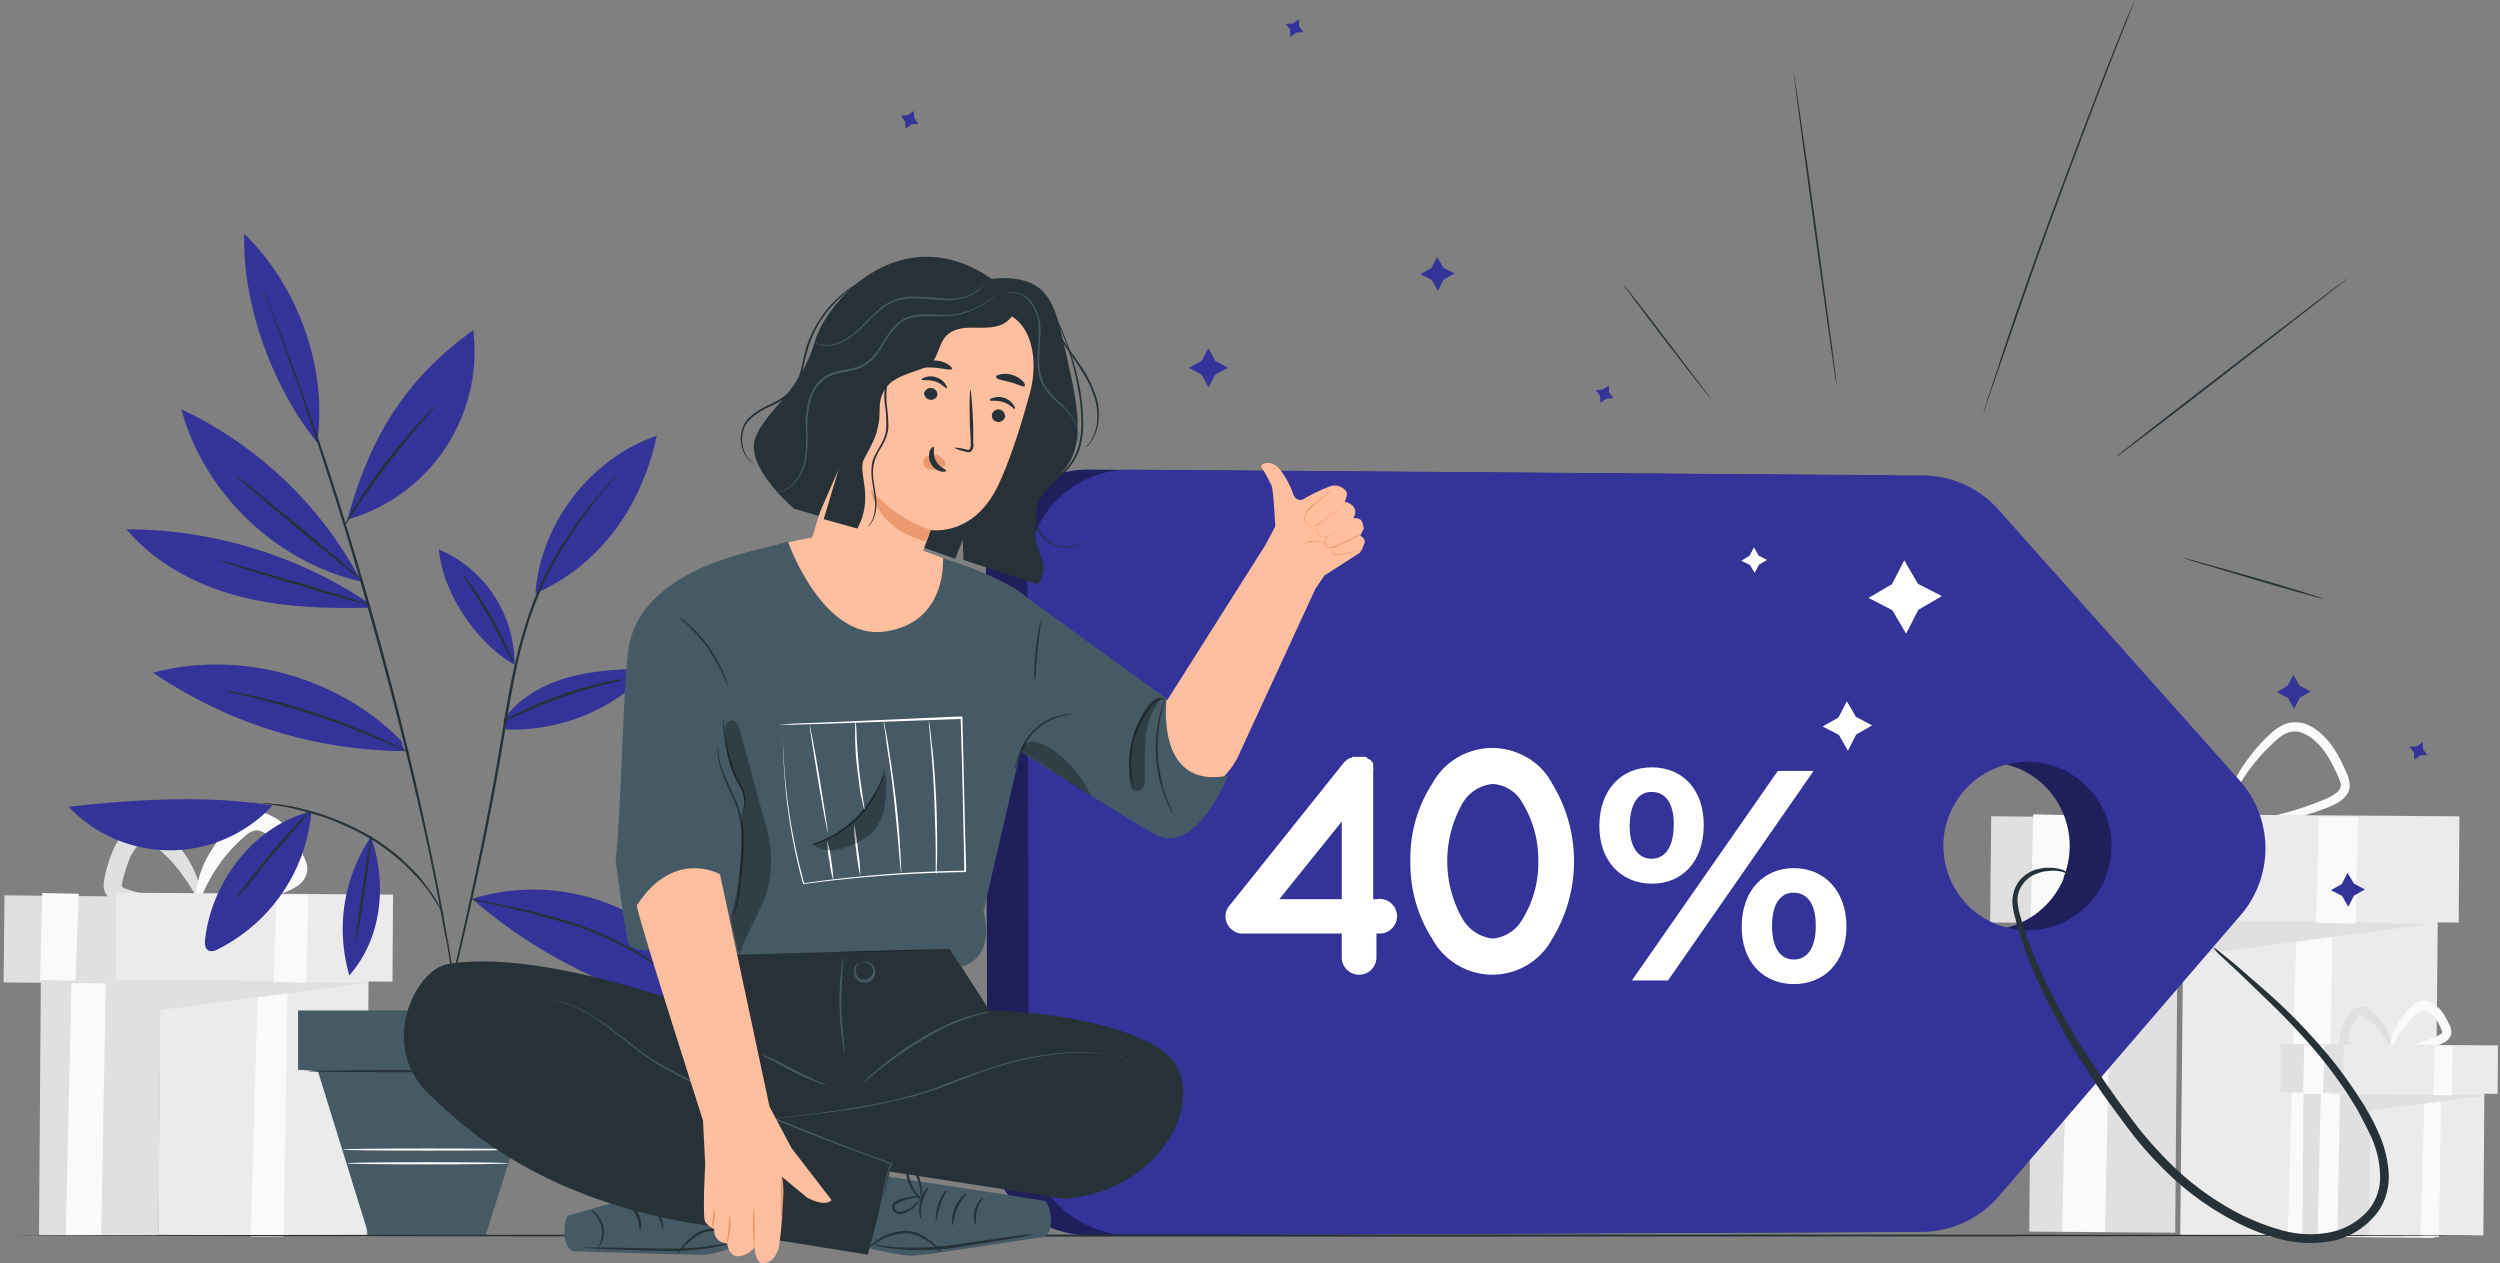
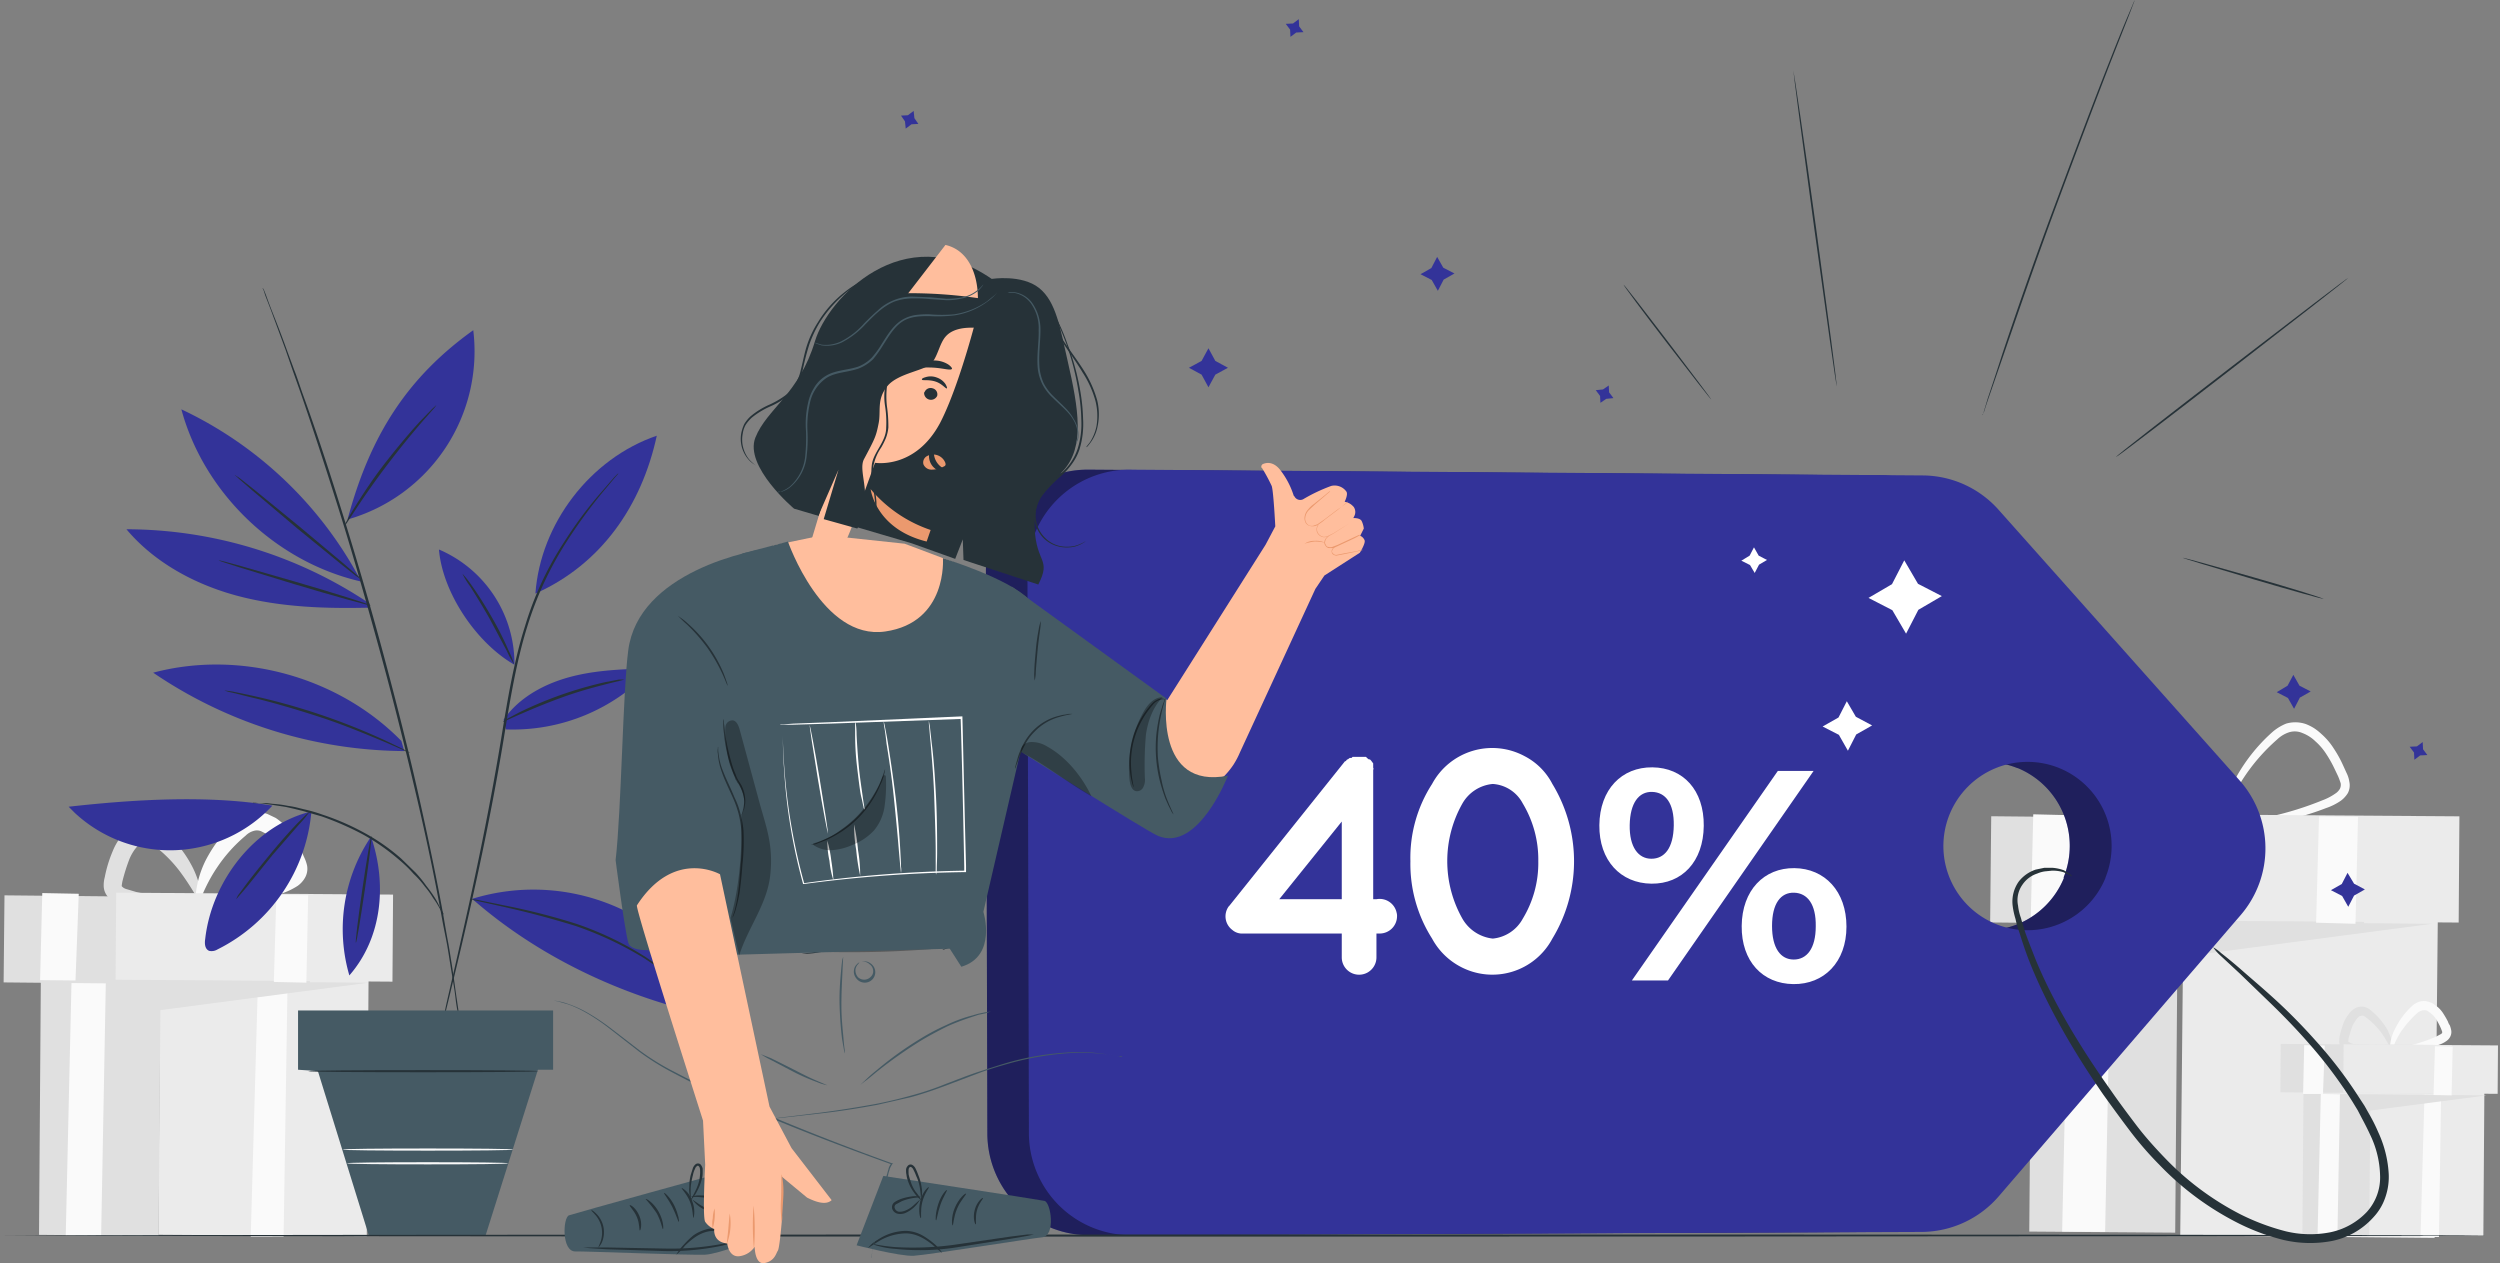
<svg xmlns="http://www.w3.org/2000/svg" id="Capa_1" data-name="Capa 1" viewBox="0 0 692 349.7">
  <rect x="0" y="0" width="692" height="349.7" fill="#808080" stroke="none" />
  <defs>
    <style>.cls-1{fill:#ebebeb;}.cls-2{fill:#fafafa;}.cls-3{fill:#e0e0e0;}.cls-4{fill:#339;}.cls-5{fill:#263238;}.cls-6{fill:#455a64;}.cls-7{opacity:0.4;}.cls-8{fill:#fff;}.cls-9{fill:#ffbe9d;}.cls-10{fill:#eb996e;}.cls-11{opacity:0.3;}</style>
  </defs>
  <rect class="cls-1" x="621" y="367.6" width="88.9" height="70.41" transform="matrix(0.01, -1, 1, 0.01, 229.68, 959.29)" />
-   <polygon class="cls-2" points="645.6 255.5 644.4 341.5 633.3 341.4 635.7 255.4 645.6 255.5" />
  <polygon class="cls-3" points="562.4 254.8 602.8 255.1 673.2 255.7 602.7 265 602.1 341.2 561.7 340.9 562.4 254.8" />
  <polygon class="cls-2" points="584.4 255 582.7 341 570.8 340.9 572.7 254.9 584.4 255" />
  <path class="cls-3" d="M644.2,334.6a10.9,10.9,0,0,1-3.4.6c-3.1.3-6.2.4-9.2.4a53.3,53.3,0,0,1-13.8-1.8l-2-.9a6.6,6.6,0,0,1-1.9-1.8,5.2,5.2,0,0,1-.7-2.5,9.9,9.9,0,0,1,.3-2.4,52,52,0,0,1,2.6-8.5,19.8,19.8,0,0,1,2.3-4,12.9,12.9,0,0,1,3.3-3.3,6.4,6.4,0,0,1,2.4-1,5.3,5.3,0,0,1,2.5,0,9.2,9.2,0,0,1,3.9,2.1,42.1,42.1,0,0,1,9.2,10.5,38.5,38.5,0,0,1,3.7,8.6c.5,2.1.6,3.3.4,3.4s-1.4-4.7-5.7-11a41.5,41.5,0,0,0-9.1-9.6,8.7,8.7,0,0,0-3-1.6,3.4,3.4,0,0,0-2.9.7,9.6,9.6,0,0,0-2.7,2.6c-.7,1.2-1.4,2.4-2,3.6a74.1,74.1,0,0,0-2.5,8,4.4,4.4,0,0,0,.1,3,4.9,4.9,0,0,0,2.5,1.7,22.5,22.5,0,0,0,3.5.9l3.4.7,6.2.6,9.1.5C642.9,334.2,644.1,334.4,644.2,334.6Z" transform="translate(-27.8 -105.8)" />
  <path class="cls-2" d="M642.7,335.2c0-.2,1.3-.6,3.6-1.1s5.9-1.2,10-2.3a89.1,89.1,0,0,0,14.4-4.5,15.5,15.5,0,0,0,3.6-1.9,3.7,3.7,0,0,0,1.2-1.3,2.5,2.5,0,0,0,.2-1.5c-.2-.6-.4-1.2-.7-1.9l-1-2.1a33,33,0,0,0-2.3-4.1,16.8,16.8,0,0,0-3-3.5,10.5,10.5,0,0,0-3.6-2.3,5.3,5.3,0,0,0-3.7-.2,8.6,8.6,0,0,0-3.3,2,52.3,52.3,0,0,0-9.7,11.3,44.9,44.9,0,0,0-4.2,9.2c-.8,2.3-1.1,3.6-1.3,3.6s-.2-1.4.3-3.9a35.1,35.1,0,0,1,3.6-9.8,47.9,47.9,0,0,1,9.7-12.2,13.6,13.6,0,0,1,4.1-2.6,9,9,0,0,1,5.4.1,13.4,13.4,0,0,1,2.4,1.2,15.6,15.6,0,0,1,2,1.6,18.5,18.5,0,0,1,3.4,4,32.5,32.5,0,0,1,2.5,4.5l1,2.2a8.1,8.1,0,0,1,.8,2.5,4.7,4.7,0,0,1-.4,3.1,7.6,7.6,0,0,1-1.9,2.1,16.5,16.5,0,0,1-4.2,2.1,78.4,78.4,0,0,1-14.9,4.1c-4.3.8-7.9,1.3-10.3,1.5S642.7,335.4,642.7,335.2Z" transform="translate(-27.8 -105.8)" />
  <rect class="cls-3" x="614.5" y="294.4" width="29.4" height="103.5" transform="matrix(0.01, -1, 1, 0.01, 250.33, 866.89)" />
  <rect class="cls-1" x="647.6" y="299.6" width="29.4" height="93.55" transform="translate(282.9 900.2) rotate(-89.6)" />
  <polygon class="cls-2" points="652.7 226.1 652 255.7 641.1 255.4 641.9 226 652.7 226.1" />
  <polygon class="cls-2" points="575.2 225.7 574.1 254.9 562.1 254.8 562.8 225.4 575.2 225.7" />
  <rect class="cls-1" x="679.6" y="411.7" width="40.6" height="32.16" transform="translate(238.8 1018.5) rotate(-89.6)" />
  <polygon class="cls-2" points="675.7 303.1 675.1 342.4 670 342.4 671.1 303 675.7 303.1" />
  <polygon class="cls-3" points="637.6 302.8 656.1 302.9 688.3 303.2 656.1 307.4 655.8 342.2 637.3 342.1 637.6 302.8" />
  <polygon class="cls-2" points="647.7 302.9 647 342.2 641.5 342.1 642.4 302.8 647.7 302.9" />
  <path class="cls-3" d="M690.1,396.7c0,.3-2.1.8-5.8,1a27.9,27.9,0,0,1-6.4-.7,4.8,4.8,0,0,1-2.2-1.5,2.8,2.8,0,0,1-.4-1.5,5.3,5.3,0,0,1,.1-1.3,26.4,26.4,0,0,1,1.2-4,8.2,8.2,0,0,1,1.2-2,5.5,5.5,0,0,1,1.7-1.7,3.7,3.7,0,0,1,2.7-.5,4.3,4.3,0,0,1,2,1.1,18.7,18.7,0,0,1,4.3,5c1.8,3.3,1.7,5.7,1.4,5.8s-1-2-3-4.8a19.9,19.9,0,0,0-4.1-4.1,2.4,2.4,0,0,0-1.1-.6l-.8.2a3.5,3.5,0,0,0-1,1.1,11.9,11.9,0,0,0-.9,1.5,35.8,35.8,0,0,0-1.1,3.5,5.1,5.1,0,0,0-.1.9l.8.5,3,.8,2.8.4C687.9,396.1,690.1,396.3,690.1,396.7Z" transform="translate(-27.8 -105.8)" />
  <path class="cls-2" d="M689.5,397c-.1-.4,2.3-1,6.1-2a48.3,48.3,0,0,0,6.4-2.2l1.5-.8c.1-.1.3-.2.3-.4v-.2a12.2,12.2,0,0,0-.7-1.7,16.2,16.2,0,0,0-1-1.8,5.3,5.3,0,0,0-1.2-1.4,7.1,7.1,0,0,0-1.4-1,2.9,2.9,0,0,0-1.3,0,4.2,4.2,0,0,0-1.3.7,30.3,30.3,0,0,0-4.4,5c-2.1,3.2-2.5,5.6-3,5.5s-.2-.6-.1-1.8a12.5,12.5,0,0,1,1.5-4.6,21.2,21.2,0,0,1,4.4-5.9,5.7,5.7,0,0,1,2.1-1.3,4.1,4.1,0,0,1,2.9.1,2.7,2.7,0,0,1,1.2.6l1,.7a7.9,7.9,0,0,1,1.7,2,22.5,22.5,0,0,1,1.2,2.1,3.1,3.1,0,0,0,.5,1,7.4,7.4,0,0,1,.4,1.4,2.8,2.8,0,0,1-.3,1.8,3.2,3.2,0,0,1-1.1,1.2,7.5,7.5,0,0,1-2,1,42.3,42.3,0,0,1-7,1.8C692,397.3,689.5,397.3,689.5,397Z" transform="translate(-27.8 -105.8)" />
  <rect class="cls-3" x="676.6" y="378.3" width="13.4" height="47.27" transform="translate(248.2 976.3) rotate(-89.6)" />
  <rect class="cls-1" x="691.7" y="380.7" width="13.4" height="42.73" transform="translate(263.1 991.5) rotate(-89.6)" />
  <polygon class="cls-2" points="678.9 289.7 678.6 303.2 673.6 303.1 674 289.6 678.9 289.7" />
  <polygon class="cls-2" points="643.5 289.4 643 302.8 637.5 302.8 637.8 289.3 643.5 289.4" />
  <rect class="cls-1" x="64.4" y="382.8" width="72.8" height="57.68" transform="translate(-339.4 403.5) rotate(-89.6)" />
  <polygon class="cls-2" points="79.6 271.8 78.5 342.3 69.4 342.3 71.4 271.8 79.6 271.8" />
  <polygon class="cls-3" points="11.3 271.3 44.4 271.6 102.1 272 44.4 279.6 43.9 342.1 10.8 341.8 11.3 271.3" />
  <polygon class="cls-2" points="29.3 271.4 28 341.9 18.2 341.9 19.8 271.4 29.3 271.4" />
  <path class="cls-3" d="M83.4,355.8c0,.3-1,.7-2.8,1.1a51.4,51.4,0,0,1-13,.7l-3-.4-3.3-.7a11.1,11.1,0,0,1-1.9-.9,6.1,6.1,0,0,1-2-1.9,4.7,4.7,0,0,1-.9-2.8,8.5,8.5,0,0,1,.3-2.3,35.3,35.3,0,0,1,2.2-7.2,15.8,15.8,0,0,1,2-3.6,20.9,20.9,0,0,1,1.4-1.7,8.6,8.6,0,0,1,1.8-1.4,6.4,6.4,0,0,1,2.4-1,6.1,6.1,0,0,1,2.7,0,8.5,8.5,0,0,1,3.7,2.1,30.3,30.3,0,0,1,7.6,9.1,24.4,24.4,0,0,1,2.7,7.4c.3,1.8.1,2.9-.2,3s-2-3.6-5.6-8.4a36.6,36.6,0,0,0-7.4-7.3,5,5,0,0,0-1.9-1,1.6,1.6,0,0,0-1.3.4,2.7,2.7,0,0,0-.8.7l-.9,1.1a13.5,13.5,0,0,0-1.5,2.6,51,51,0,0,0-2,6.3c-.1.4-.1.7-.2,1.1v.3a2.6,2.6,0,0,0,1.3.8l2.7.8,2.7.6,5,.7c3,.3,5.6.5,7.4.8S83.3,355.4,83.4,355.8Z" transform="translate(-27.8 -105.8)" />
  <path class="cls-2" d="M82.2,356.3c-.2-.8,4.2-2,11-3.8a90.5,90.5,0,0,0,11.4-4,11,11,0,0,0,2.6-1.5c.3-.1.4-.3.6-.5v-.3a3.7,3.7,0,0,0-.5-1.1l-.8-1.8a20.2,20.2,0,0,0-1.8-3.2,13.2,13.2,0,0,0-2.2-2.6l-1.2-1-1.2-.6a3,3,0,0,0-2.1-.1,5,5,0,0,0-2.2,1.3,41.5,41.5,0,0,0-7.9,8.8c-3.8,5.6-4.7,10-5.5,9.8s-.5-1.2-.3-3.3a27.4,27.4,0,0,1,2.6-8.4,38.7,38.7,0,0,1,7.9-10.5,12.4,12.4,0,0,1,3.9-2.5,8.7,8.7,0,0,1,5.3.1l2.3,1.1a13.9,13.9,0,0,1,1.9,1.5,16.8,16.8,0,0,1,3,3.5,28.2,28.2,0,0,1,2.1,3.8l.8,1.9a10.6,10.6,0,0,1,.9,2.5,5,5,0,0,1-.6,3.4,7,7,0,0,1-2,2.2,19.3,19.3,0,0,1-3.8,1.9A61.8,61.8,0,0,1,93.9,356a49.9,49.9,0,0,1-8.6.7C83.4,356.8,82.2,356.6,82.2,356.3Z" transform="translate(-27.8 -105.8)" />
  <rect class="cls-3" x="59.1" y="322.9" width="24.1" height="84.78" transform="matrix(0.01, -1, 1, 0.01, -322.49, 327.8)" />
  <rect class="cls-1" x="86.2" y="327.2" width="24.1" height="76.64" transform="translate(-295.8 355.1) rotate(-89.6)" />
  <polygon class="cls-2" points="85.3 247.8 84.8 272 75.8 271.8 76.5 247.7 85.3 247.8" />
  <polygon class="cls-2" points="21.8 247.4 20.9 271.4 11.1 271.3 11.7 247.2 21.8 247.4" />
  <g id="freepik--Plant--inject-18">
    <path class="cls-4" d="M138.9,310.9c-17.4-17.8-44.7-25.3-68.7-18.9a125,125,0,0,0,69.5,21.7" transform="translate(-27.8 -105.8)" />
-     <path class="cls-4" d="M115.6,228.3c2.9-20.2-5-43-20.2-57.8-.5,20.1,8,42.7,20.2,57.8" transform="translate(-27.8 -105.8)" />
    <path class="cls-4" d="M127.7,266.6A108.4,108.4,0,0,0,78,219.1c6.3,23.3,26.3,42.4,49.9,47.7" transform="translate(-27.8 -105.8)" />
    <path class="cls-4" d="M130.2,274c-12.2.3-24.6-.1-36.4-3.2s-23.2-9.2-31-18.5A121.1,121.1,0,0,1,130,272.8" transform="translate(-27.8 -105.8)" />
    <path class="cls-4" d="M124,249.6c6.2-23.2,16.5-39.3,34.8-52.4A48.4,48.4,0,0,1,124,249.6" transform="translate(-27.8 -105.8)" />
    <path class="cls-4" d="M170.2,289.8a34.4,34.4,0,0,0-20.9-31.9c1,12,10.4,25.9,20.9,31.9" transform="translate(-27.8 -105.8)" />
    <path class="cls-4" d="M176,270.1c1.4-19.4,15.2-37.4,33.6-43.7-4.2,19.4-15.4,35.6-33.6,43.7" transform="translate(-27.8 -105.8)" />
    <path class="cls-4" d="M167.2,305c4.3-6.2,11.4-10,18.7-11.9s14.9-2.1,22.4-2.3a52.3,52.3,0,0,1-40.5,16.9" transform="translate(-27.8 -105.8)" />
    <path class="cls-4" d="M158.5,354.6a57.4,57.4,0,0,1,70.1,33.2c-25.5-4.8-50.6-16.1-70.1-33.2" transform="translate(-27.8 -105.8)" />
    <path class="cls-4" d="M130.5,337.4c4.3,12.5,3.4,27.6-6,38.4a45.7,45.7,0,0,1,6-38.4" transform="translate(-27.8 -105.8)" />
    <path class="cls-4" d="M114,330.4a47.2,47.2,0,0,1-26,38.2,3.1,3.1,0,0,1-2.3.4c-1.2-.5-1.3-2-1.1-3.3,1.8-16,13.7-31.5,29.4-35.3" transform="translate(-27.8 -105.8)" />
    <path class="cls-4" d="M103.2,328.8a38.7,38.7,0,0,1-54.6,2.1l-1.8-1.8c17.9-2,38.6-3.3,56.4-.3" transform="translate(-27.8 -105.8)" />
    <path class="cls-5" d="M100.5,185.5c0,.2.1.3.2.5s.3.9.5,1.5,1.3,3.3,2.2,5.8l3.4,9.2,2,5.8,2.3,6.5c3.1,9,6.7,20,10.5,32.1s7.6,25.5,11.5,39.7,7.2,27.7,10.1,40.1,5.2,23.6,6.9,33.1c.4,2.3.9,4.6,1.3,6.7s.7,4.2,1,6c.6,3.8,1.2,7,1.5,9.7s.8,4.7,1,6.1a13.7,13.7,0,0,1,.2,1.6c.1.2.1.4.2.5v-.5a6.3,6.3,0,0,1-.2-1.6c-.2-1.5-.5-3.5-.9-6.2s-.8-5.9-1.4-9.7c-.3-1.8-.6-3.9-1-6s-.8-4.4-1.2-6.8c-1.7-9.4-4-20.6-6.8-33.1s-6.2-26-10-40.1-7.8-27.6-11.6-39.8-7.4-23-10.7-32c-.8-2.3-1.5-4.5-2.3-6.5l-2.1-5.7c-1.3-3.6-2.5-6.7-3.5-9.2s-1.7-4.4-2.2-5.8l-.6-1.5Z" transform="translate(-27.8 -105.8)" />
    <path class="cls-5" d="M199,236.8l-.3.2-.9.9-3.1,3.6a112.9,112.9,0,0,0-10.6,14.1,89.1,89.1,0,0,0-11,23.6c-3,9.4-4.8,20.1-6.6,31.2-3.7,22.4-8.1,42.4-11.4,56.9-1.6,7.2-3,13-3.9,17.1-.4,2-.8,3.6-1,4.7a7.4,7.4,0,0,0-.2,1.2.6.6,0,0,0-.1.4c.1-.1.1-.2.1-.4s.2-.7.4-1.2.6-2.6,1.1-4.6c1-4.1,2.4-9.9,4.1-17.1,3.4-14.5,7.9-34.5,11.6-56.9,1.8-11.1,3.6-21.8,6.5-31.1a95.3,95.3,0,0,1,10.9-23.6,141.2,141.2,0,0,1,10.3-14.1L198,238l.8-.9Z" transform="translate(-27.8 -105.8)" />
    <path class="cls-5" d="M97.8,328h.7l1.8.2,1.4.2,1.6.2,3.8.6,2.2.5,2.4.6,5.2,1.5a82.1,82.1,0,0,1,11.4,5,59.2,59.2,0,0,1,10.1,7.1,35,35,0,0,1,3.9,3.8,25.1,25.1,0,0,1,3.1,3.5,23.5,23.5,0,0,1,2.3,3.2,21.3,21.3,0,0,1,1.6,2.5l.9,1.6.4.5a1.4,1.4,0,0,0-.2-.6l-.9-1.6a21.5,21.5,0,0,0-1.4-2.6,37.1,37.1,0,0,0-2.3-3.2,34.7,34.7,0,0,0-3-3.7l-3.9-3.8a56.1,56.1,0,0,0-10.3-7.2,69,69,0,0,0-11.5-5,41.9,41.9,0,0,0-5.2-1.5l-2.4-.6-2.3-.4a29.8,29.8,0,0,0-3.9-.5l-1.6-.2H97.8Z" transform="translate(-27.8 -105.8)" />
    <path class="cls-5" d="M92.7,237.2l1.3,1.2,3.7,3.2L110,252l12.5,10.2,3.8,3,1.5,1a8,8,0,0,0-1.3-1.3l-3.7-3.2-12.3-10.3L98,241.2l-3.8-3Z" transform="translate(-27.8 -105.8)" />
    <path class="cls-5" d="M88.3,260.9c0,.2,9.4,3.1,21,6.6s21.2,6.1,21.2,5.9-9.3-3.2-21-6.6S88.4,260.7,88.3,260.9Z" transform="translate(-27.8 -105.8)" />
    <path class="cls-5" d="M123.1,251.4a6.4,6.4,0,0,0,1-1.3l2.5-3.8c2.1-3.2,5.1-7.5,8.6-12.1s6.9-8.7,9.4-11.6l3-3.4a6.4,6.4,0,0,0,1-1.3l-1.2,1.1-3.2,3.3c-2.6,2.8-6,6.8-9.6,11.4s-6.5,9.1-8.5,12.3-1.8,3-2.3,4A6.1,6.1,0,0,0,123.1,251.4Z" transform="translate(-27.8 -105.8)" />
    <path class="cls-5" d="M155.8,264.6a21.6,21.6,0,0,0,2.2,3.6c1.4,2.2,3.3,5.3,5.3,8.8l4.8,9a26.4,26.4,0,0,0,2,3.7,22.3,22.3,0,0,0-1.6-4,86.6,86.6,0,0,0-4.6-9.1c-2-3.5-4-6.6-5.5-8.7A29.1,29.1,0,0,0,155.8,264.6Z" transform="translate(-27.8 -105.8)" />
    <path class="cls-5" d="M167,305.6c.1.1,1.8-.8,4.8-2.1s7-3,11.7-4.7,8.9-2.8,12-3.6,5.1-1.2,5-1.3h-1.4l-3.7.7a108.3,108.3,0,0,0-23.9,8.4l-3.4,1.8A4.1,4.1,0,0,0,167,305.6Z" transform="translate(-27.8 -105.8)" />
    <path class="cls-5" d="M158.1,354.7l.6.2,1.7.4,6.3,1.4q10.4,2.3,20.4,5.4a95.3,95.3,0,0,1,19.1,9c2.3,1.5,4.1,2.8,5.3,3.7l1.8,1.4-.4-.4-1.3-1.2a49.1,49.1,0,0,0-5.1-3.9,89.3,89.3,0,0,0-19.2-9.2,181,181,0,0,0-20.5-5.2l-6.3-1.3A9.9,9.9,0,0,0,158.1,354.7Z" transform="translate(-27.8 -105.8)" />
    <path class="cls-5" d="M126.3,366.8c.2,0,1.3-6.6,2.5-14.8s2-14.8,1.8-14.8-1.3,6.5-2.5,14.7S126.1,366.7,126.3,366.8Z" transform="translate(-27.8 -105.8)" />
    <path class="cls-5" d="M93.2,354.7l3-3.5,7-8.7,7.3-8.4a33.7,33.7,0,0,0,3-3.6l-1,.8-2.4,2.4c-2,2.1-4.6,5-7.4,8.4s-5.3,6.5-7,8.8l-2,2.7A5.4,5.4,0,0,0,93.2,354.7Z" transform="translate(-27.8 -105.8)" />
    <polygon class="cls-6" points="153.1 279.7 153.1 296.1 148.9 296.1 134.4 342 102.1 342 88 296.5 82.5 296.1 82.5 279.7 153.1 279.7" />
    <path class="cls-5" d="M113.1,402.3c0,.2,14.3.3,31.8.3s31.9-.1,31.9-.3-14.3-.3-31.9-.3S113.1,402.1,113.1,402.3Z" transform="translate(-27.8 -105.8)" />
    <path class="cls-5" d="M89.9,296.9a8.3,8.3,0,0,0,2.1.6l5.6,1.4c4.8,1.1,11.4,3,18.5,5.3s13.4,5,18,6.9l5.3,2.3a8.4,8.4,0,0,0,2,.8l-1.9-1-5.2-2.5a180.3,180.3,0,0,0-36.5-12.3l-5.7-1.2Z" transform="translate(-27.8 -105.8)" />
    <path class="cls-2" d="M123.8,427.8c0,.2,10,.3,22.4.3s22.3-.1,22.3-.3-10-.3-22.3-.3S123.8,427.6,123.8,427.8Z" transform="translate(-27.8 -105.8)" />
    <path class="cls-2" d="M122.6,424c0,.2,10.6.3,23.6.3s23.7-.1,23.7-.3-10.6-.3-23.7-.3S122.6,423.8,122.6,424Z" transform="translate(-27.8 -105.8)" />
  </g>
  <path class="cls-4" d="M636.2,321.8l-66.7-74.9a28.3,28.3,0,0,0-20.9-9.5l-219.5-1.6a28.2,28.2,0,0,0-28.4,28v.3l.4,155.4a28.2,28.2,0,0,0,28.2,28.2h.1l218.7-.9a28.1,28.1,0,0,0,21.3-9.8l67.1-78A28.3,28.3,0,0,0,636.2,321.8Zm-37.1,27a23.3,23.3,0,1,1-12.9-30.4h.1A23.3,23.3,0,0,1,599,348.7Z" transform="translate(-27.8 -105.8)" />
  <g class="cls-7">
    <path d="M636.2,321.8l-66.7-74.9a28.3,28.3,0,0,0-20.9-9.5l-219.5-1.6a28.2,28.2,0,0,0-28.4,28v.3l.4,155.4a28.2,28.2,0,0,0,28.2,28.2h.1l218.7-.9a28.1,28.1,0,0,0,21.3-9.8l67.1-78A28.3,28.3,0,0,0,636.2,321.8Zm-37.1,27a23.3,23.3,0,1,1-12.9-30.4h.1A23.3,23.3,0,0,1,599,348.7Z" transform="translate(-27.8 -105.8)" />
  </g>
  <path class="cls-4" d="M647.7,321.8,581,246.9a28.3,28.3,0,0,0-20.9-9.5l-219.5-1.6a28.2,28.2,0,0,0-28.4,28v.3l.4,155.4a28.3,28.3,0,0,0,28.3,28.2h.1l218.7-.9A28.4,28.4,0,0,0,581,437l67.1-78A28.3,28.3,0,0,0,647.7,321.8Zm-37.1,27a23.3,23.3,0,1,1-12.8-30.4h0a23.3,23.3,0,0,1,12.8,30.3Z" transform="translate(-27.8 -105.8)" />
  <path class="cls-8" d="M470.5,334.2c.1-9.9,6.2-16.1,14.7-16s14.3,6.3,14.2,16.2-6,16.1-14.5,16S470.4,344,470.5,334.2Zm20.6.1c.1-6.2-2.3-9.2-6-9.3s-6.1,3.1-6.2,9.2,2.4,9.3,6,9.3,6.1-2.9,6.2-9.2Zm28.8-15.1h9.9l-40.3,58h-10Zm-10,42.9c.1-9.9,6.2-16.1,14.6-16s14.4,6.4,14.4,16.2-6.2,16-14.7,15.9S509.8,371.9,509.9,362.1Zm20.5.1c.1-6.1-2.3-9.2-6-9.3s-6.1,3-6.1,9.2,2.4,9.3,6,9.3,6.1-3,6.1-9.2Z" transform="translate(-27.8 -105.8)" />
  <path class="cls-5" d="M640.4,368a11.2,11.2,0,0,1,2.2,1.6c1.4,1.1,3.4,2.7,5.9,4.9s5.6,4.8,9.1,8,7.3,7,11.3,11.5a119.1,119.1,0,0,1,11.9,15.6l1.5,2.3,1.3,2.3a46.6,46.6,0,0,1,2.5,5,31.5,31.5,0,0,1,2.9,11.6,17.2,17.2,0,0,1-.9,6.3,15.1,15.1,0,0,1-3.3,5.6,21,21,0,0,1-11.5,6.6,32.4,32.4,0,0,1-13.5-.3,60,60,0,0,1-12.8-4.8,80.4,80.4,0,0,1-21.5-16,93.6,93.6,0,0,1-8.3-9.6c-2.5-3.3-4.9-6.6-7.2-9.8-9-13-16-25.6-20.4-36.7-1.1-2.8-2-5.5-2.8-8.1a27.2,27.2,0,0,1-1.1-3.8,22.1,22.1,0,0,1-.8-3.7,9.6,9.6,0,0,1,1.7-6.7,9.9,9.9,0,0,1,4.7-3.3l2.4-.5h2.1a11.4,11.4,0,0,1,3.3.7l1.7,1.1a1.7,1.7,0,0,1,.5.5q0,.2-.6-.3l-1.8-.8a10.6,10.6,0,0,0-3.1-.4l-2,.2a8.3,8.3,0,0,0-2.1.6,7.9,7.9,0,0,0-4.1,3.1,7.4,7.4,0,0,0-1.2,5.8,14,14,0,0,0,.8,3.4c.3,1.2.7,2.4,1.1,3.7s1.9,5.1,3,7.9c4.5,10.9,11.6,23.2,20.7,36,2.2,3.2,4.6,6.4,7.1,9.7s5.3,6.4,8.2,9.4a78.6,78.6,0,0,0,20.8,15.4,63.1,63.1,0,0,0,12.3,4.6,28.8,28.8,0,0,0,12.4.3,19.3,19.3,0,0,0,10.2-5.7,14.2,14.2,0,0,0,3.6-10.2,27.2,27.2,0,0,0-2.6-10.8q-1.1-2.4-2.4-4.8l-1.2-2.3-1.4-2.3a121.8,121.8,0,0,0-11.5-15.5c-3.8-4.4-7.6-8.3-11-11.6l-8.7-8.4-5.6-5.2A11.2,11.2,0,0,1,640.4,368Z" transform="translate(-27.8 -105.8)" />
  <path class="cls-5" d="M536.2,212.8c-.1,0-2.9-19.6-6.2-43.7s-5.9-43.8-5.8-43.8,3,19.5,6.3,43.7S536.4,212.8,536.2,212.8Z" transform="translate(-27.8 -105.8)" />
  <path class="cls-5" d="M618.7,105.8c0,.1-.1.2-.1.3l-.3.8-1.3,3.4-4.8,12.2c-4,10.3-9.4,24.6-15.3,40.5s-10.8,30.3-14.4,40.7l-4.3,12.4c-.5,1.5-.9,2.6-1.1,3.4l-.4.9a.4.4,0,0,1-.1.3c0-.1,0-.3.1-.3l.3-.9c.2-.8.6-2,1-3.4,1-3,2.4-7.2,4.1-12.5,3.5-10.5,8.5-25,14.4-40.8s11.3-30.2,15.4-40.5c2-5.1,3.7-9.3,4.9-12.1l1.4-3.3a7.9,7.9,0,0,1,.4-.9Z" transform="translate(-27.8 -105.8)" />
  <path class="cls-5" d="M677.8,182.7c.1.1-14.3,11.3-32,25s-32.2,24.8-32.3,24.6,14.2-11.3,32-25S677.7,182.6,677.8,182.7Z" transform="translate(-27.8 -105.8)" />
  <path class="cls-5" d="M501.5,216.4c-.1.1-5.6-7-12.3-15.7s-12.1-16-12-16.1,5.6,7,12.3,15.8S501.6,216.4,501.5,216.4Z" transform="translate(-27.8 -105.8)" />
  <path class="cls-5" d="M671,271.6c0,.1-8.8-2.3-19.6-5.5s-19.5-5.8-19.4-5.9,8.8,2.3,19.6,5.4S671,271.4,671,271.6Z" transform="translate(-27.8 -105.8)" />
  <polygon class="cls-8" points="517.2 165.5 523.7 161.7 527.1 155.1 530.9 161.6 537.5 165 531 168.8 527.6 175.4 523.8 168.9 517.2 165.5" />
  <polygon class="cls-8" points="482 155.2 484.3 153.8 485.5 151.5 486.8 153.8 489.1 155 486.9 156.3 485.7 158.6 484.4 156.4 482 155.2" />
  <polygon class="cls-8" points="504.5 201.1 508.9 198.6 511.2 194.1 513.7 198.4 518.2 200.8 513.8 203.3 511.5 207.8 509 203.4 504.5 201.1" />
  <g id="freepik--Floor--inject-18">
    <path class="cls-5" d="M716.8,447.8c0,.1-154.2.3-344.5.3s-344.5-.2-344.5-.3,154.2-.3,344.5-.3S716.8,447.6,716.8,447.8Z" transform="translate(-27.8 -105.8)" />
  </g>
  <g id="freepik--Character--inject-18">
    <path class="cls-6" d="M228.7,430.1s-41.7,11.5-43.4,12.1-2.1,10.1,1.8,10c1.9-.1,32.1,1.1,35.9.9s14.1-4.3,14.1-4.3Z" transform="translate(-27.8 -105.8)" />
    <path class="cls-5" d="M211.3,446c-.2,0-.5-2.2-1.8-4.5a35,35,0,0,0-3-3.8c.2-.2,2.2,1,3.6,3.5S211.5,446,211.3,446Z" transform="translate(-27.8 -105.8)" />
    <path class="cls-5" d="M215.7,444c-.2,0-.7-1.9-1.8-4.1s-2.4-3.7-2.3-3.9,1.8,1.3,2.9,3.6S215.9,444,215.7,444Z" transform="translate(-27.8 -105.8)" />
    <path class="cls-5" d="M219.8,442.9c-.3,0-.1-2.1-1-4.4s-2.5-3.7-2.3-3.9a6.1,6.1,0,0,1,2.9,3.7A7.7,7.7,0,0,1,219.8,442.9Z" transform="translate(-27.8 -105.8)" />
    <path class="cls-5" d="M219,437.5a6.5,6.5,0,0,1-.4-3.1,13.2,13.2,0,0,1,.4-3.4l.6-1.9a2.6,2.6,0,0,1,.7-1,1.1,1.1,0,0,1,1.4,0,2.7,2.7,0,0,1,.6,1.2v1.1a6.4,6.4,0,0,1-.3,2,12.7,12.7,0,0,1-1.3,3.2,8.8,8.8,0,0,1-1.8,2.5c-.1,0,.6-1,1.4-2.7a12.8,12.8,0,0,0,1.1-3.1,13.7,13.7,0,0,0,.2-1.9c0-.7,0-1.5-.4-1.8a.3.3,0,0,0-.5,0,1.2,1.2,0,0,0-.5.7,6.4,6.4,0,0,0-.6,1.8,19.1,19.1,0,0,0-.6,3.3C218.9,436.3,219.1,437.5,219,437.5Z" transform="translate(-27.8 -105.8)" />
    <path class="cls-5" d="M219.1,437.1a5.9,5.9,0,0,1,2.7-.4,15.3,15.3,0,0,1,3,.3l1.7.7a1.6,1.6,0,0,1,.9,1.9,2.3,2.3,0,0,1-1.5,1.5H224a9,9,0,0,1-4.6-3.3l2.2,1.5a7.6,7.6,0,0,0,2.6,1.1,2,2,0,0,0,1.5,0,1.3,1.3,0,0,0,1-1,1,1,0,0,0-.6-1.1,4.7,4.7,0,0,0-1.5-.6,13.7,13.7,0,0,0-2.8-.5C220.1,437,219.1,437.2,219.1,437.1Z" transform="translate(-27.8 -105.8)" />
    <path class="cls-5" d="M204.9,446.4c-.2,0,0-1.8-.8-3.7s-2.2-3.1-2-3.3,1.8.8,2.7,3S205.1,446.5,204.9,446.4Z" transform="translate(-27.8 -105.8)" />
    <path class="cls-5" d="M234,448.4l-1.6.7a36.8,36.8,0,0,1-4.7,1.5,70.8,70.8,0,0,1-15.9,1.5l-16-.5-4.8-.3-1.8-.2h6.7l16,.3a76.1,76.1,0,0,0,15.8-1.3C231.7,449.3,234,448.2,234,448.4Z" transform="translate(-27.8 -105.8)" />
    <path class="cls-5" d="M235.3,449.3l-3.2-1.4a14.3,14.3,0,0,0-7.9-1.3c-3.1.5-5.3,2.6-6.8,4a14.2,14.2,0,0,1-2.4,2.5,13.7,13.7,0,0,1,2.1-2.8,22.3,22.3,0,0,1,2.7-2.6,11.6,11.6,0,0,1,4.3-1.8,14.1,14.1,0,0,1,8.3,1.6A12.7,12.7,0,0,1,235.3,449.3Z" transform="translate(-27.8 -105.8)" />
    <path class="cls-5" d="M193.4,451.1l.6-1.5a7.5,7.5,0,0,0-1.4-7.5c-.7-.8-1.2-1.2-1.1-1.3s.6.2,1.4,1a7.2,7.2,0,0,1,1.5,7.9C193.9,450.7,193.4,451.2,193.4,451.1Z" transform="translate(-27.8 -105.8)" />
    <path class="cls-6" d="M272.3,431.3s42.8,6.5,44.6,6.9,3.2,9.8-.7,10.1c-1.8.1-31.7,4.9-35.5,5.1s-15.8-2.9-15.8-2.9Z" transform="translate(-27.8 -105.8)" />
    <path class="cls-5" d="M291.5,445c.2,0,.2-2.2,1.2-4.6s2.7-4,2.5-4.2-2,1.3-3.1,3.9S291.3,445.1,291.5,445Z" transform="translate(-27.8 -105.8)" />
    <path class="cls-5" d="M286.9,443.6c.2,0,.4-2,1.2-4.3s2-4,1.8-4.1-1.6,1.4-2.4,3.9S286.7,443.6,286.9,443.6Z" transform="translate(-27.8 -105.8)" />
    <path class="cls-5" d="M282.7,443c.2,0-.2-2.1.4-4.5s2-4,1.8-4.1-1.8,1.3-2.4,4S282.5,443.1,282.7,443Z" transform="translate(-27.8 -105.8)" />
    <path class="cls-5" d="M282.8,437.6a6.9,6.9,0,0,0,.1-3.2,13.5,13.5,0,0,0-.9-3.3,15.4,15.4,0,0,0-.8-1.9,2.3,2.3,0,0,0-.8-.9,1,1,0,0,0-1.4.3,1.6,1.6,0,0,0-.4,1.2,4.1,4.1,0,0,0,.1,1.1,7.3,7.3,0,0,0,.5,2,10.8,10.8,0,0,0,1.6,3,9.6,9.6,0,0,0,2.2,2.3,20,20,0,0,0-1.8-2.6,10.3,10.3,0,0,1-1.4-3,12.1,12.1,0,0,1-.5-1.8c0-.7-.1-1.5.2-1.8a.4.4,0,0,1,.6-.1,1.5,1.5,0,0,1,.5.6,14.2,14.2,0,0,1,.8,1.8,11.9,11.9,0,0,1,1,3.2C282.7,436.4,282.7,437.6,282.8,437.6Z" transform="translate(-27.8 -105.8)" />
    <path class="cls-5" d="M282.7,437.1a6.2,6.2,0,0,0-2.7-.1,13.7,13.7,0,0,0-2.9.7,8,8,0,0,0-1.6.8,1.7,1.7,0,0,0-.7,2,2.1,2.1,0,0,0,1.7,1.3,3.7,3.7,0,0,0,1.8-.2,8.6,8.6,0,0,0,4.2-3.8l-2,1.8a7.2,7.2,0,0,1-2.4,1.4,3.9,3.9,0,0,1-1.5.2,1.4,1.4,0,0,1-1.1-.9.9.9,0,0,1,.4-1.2l1.5-.8a13.8,13.8,0,0,1,2.7-.8C281.7,437.2,282.7,437.3,282.7,437.1Z" transform="translate(-27.8 -105.8)" />
    <path class="cls-5" d="M297.9,444.7c.2,0-.2-1.8.3-3.8s1.8-3.3,1.7-3.5-1.7,1-2.3,3.3S297.7,444.8,297.9,444.7Z" transform="translate(-27.8 -105.8)" />
    <path class="cls-5" d="M269.2,450.1a8.5,8.5,0,0,0,1.7.6,24.1,24.1,0,0,0,4.8.8,65.9,65.9,0,0,0,16-.3l15.8-2.5,4.7-.8,1.8-.4h-1.8l-4.8.6-15.8,2.3a84.6,84.6,0,0,1-15.9.6C271.6,450.7,269.2,450,269.2,450.1Z" transform="translate(-27.8 -105.8)" />
    <path class="cls-5" d="M268.1,451.2c0,.1,1.1-.7,2.9-1.8a15,15,0,0,1,7.7-2.2c3.2.1,5.6,1.9,7.3,3.2a27.5,27.5,0,0,0,2.6,2.2,11.3,11.3,0,0,0-2.3-2.6,21.8,21.8,0,0,0-3.1-2.2,10.2,10.2,0,0,0-4.5-1.3,14.3,14.3,0,0,0-8,2.5A9.2,9.2,0,0,0,268.1,451.2Z" transform="translate(-27.8 -105.8)" />
    <path class="cls-9" d="M405.5,255.3a2.3,2.3,0,0,0-1.2-1.2l1-2a6.5,6.5,0,0,0-.6-2.1c-.5-.9-2.3-.8-2.3-.8l.3-.6a2.5,2.5,0,0,0-.2-2.5l-.3-.3a3.9,3.9,0,0,0-2.2-1.1s1-2,.5-2.8a4,4,0,0,0-4.2-1.6,46.3,46.3,0,0,0-7.8,3.7,1.8,1.8,0,0,1-2.4-.8l-.2-.2a22.7,22.7,0,0,0-3.8-7.2c-1.8-2.2-3.6-2-4.6-1.6a.8.8,0,0,0-.5,1.1h.1a48.2,48.2,0,0,1,2.7,5c.5,1.3,1,11.2,1,11.2l-2.7,5.1-27.2,43s-41.2-27.7-41-28.4l-2,31.8,31,20.6a21.9,21.9,0,0,0,30.3-6.1,22.1,22.1,0,0,0,1.8-3.4l20.9-45.3,2.5-3.7,9.8-6.3S405.9,256.1,405.5,255.3Z" transform="translate(-27.8 -105.8)" />
    <path class="cls-10" d="M401,244.7h-.2l-.6.5L398,247l-3.3,2.5a17.3,17.3,0,0,1-2,1.5,2.9,2.9,0,0,1-2.6.3,1.9,1.9,0,0,1-1-1,2.7,2.7,0,0,1-.2-1.3,3.7,3.7,0,0,1,1-2.2,7.5,7.5,0,0,1,1.6-1.5l1.5-1.2,2.2-1.8.6-.5h.2l-.2.2-.6.5-2.1,1.8-1.4,1.2-1.6,1.5a3.5,3.5,0,0,0-1,2.1,2.1,2.1,0,0,0,1,2.1,1.9,1.9,0,0,0,1.3.1l1.1-.4,2-1.4,3.3-2.5,2.3-1.6.6-.5Z" transform="translate(-27.8 -105.8)" />
    <path class="cls-10" d="M403.2,249.3l-.5.4-1.3.9-4.5,2.9-1.3.7a3.2,3.2,0,0,1-1.4.3,2.3,2.3,0,0,1-1.9-1.5,2.9,2.9,0,0,1,.1-1.6l.3-.4h.1l-.3.5a2.2,2.2,0,0,0,0,1.6,2.3,2.3,0,0,0,1.7,1.3,2.8,2.8,0,0,0,1.3-.3l1.4-.7,4.5-2.8,1.3-.9Z" transform="translate(-27.8 -105.8)" />
    <path class="cls-10" d="M404.5,253.8l-.5.3-1.3.7-4.5,2.1-1.3.6h-1.3a1.4,1.4,0,0,1-1-.8,1.2,1.2,0,0,1-.2-1,2.2,2.2,0,0,1,.8-1.3l.5-.3-.4.4a1.9,1.9,0,0,0-.7,1.2,1,1,0,0,0,.2.9.8.8,0,0,0,.8.6,1.6,1.6,0,0,0,1.2-.1l1.3-.5,4.5-2.1,1.3-.6Z" transform="translate(-27.8 -105.8)" />
    <path class="cls-10" d="M405.2,258l-1.6.4-3.8.8-1.1.2-1,.2a1.8,1.8,0,0,1-1-.4,1.1,1.1,0,0,1-.3-.8,1.1,1.1,0,0,1,.6-1l.4-.2-.4.3a1.6,1.6,0,0,0-.5,1c0,.2.2.4.4.6a1.1,1.1,0,0,0,.8.3l1-.2,1-.2,3.9-.7A4.1,4.1,0,0,1,405.2,258Z" transform="translate(-27.8 -105.8)" />
    <path class="cls-10" d="M394.5,256a13.3,13.3,0,0,0-2.8-.3,14,14,0,0,0-2.8.6,4.8,4.8,0,0,1,2.8-.8A5.6,5.6,0,0,1,394.5,256Z" transform="translate(-27.8 -105.8)" />
    <path class="cls-5" d="M247.6,246.6s-13.9-11.7-10.7-19.7,12.1-12,16.5-26.7c3.5-11.7,24.3-34.2,48.9-17.2,0,0,8.3-1.3,13.1,2.5s5.9,11.4,7.9,20.1c3.1,13.5,4.8,23.9-1.2,30.5s-8.2,8.4-7.9,15.9c.4,9.7,4.7,8.4,1,15.6l-20.7-6.8-.2-5.7-2.1,5.4-12-4.3Z" transform="translate(-27.8 -105.8)" />
    <path class="cls-5" d="M316.4,197.4c-1.4,3-.3,6.6,1,9.7s2.7,6.4,2.1,9.7c-1.2,5.9-8.4,9.1-9.2,15-.5,3.2,1.1,6.4.5,9.6s-3.1,5.3-5.8,6.8-5.7,2.5-8.2,4.3c0,0-5.6,4.6-15.1-2.9" transform="translate(-27.8 -105.8)" />
-     <path class="cls-9" d="M277.1,189.7a5.1,5.1,0,0,0-6,3.4h0L251.3,259c-2.6,7.7,7.1,15.9,15.4,18.6h0c8.3,2.7,10-1.2,12.7-8.5l6-16.6s11.1,1.9,18-11c3.4-6.5,7-17.7,9.5-27s.4-20.4-8-22.3Z" transform="translate(-27.8 -105.8)" />
+     <path class="cls-9" d="M277.1,189.7a5.1,5.1,0,0,0-6,3.4h0L251.3,259h0c8.3,2.7,10-1.2,12.7-8.5l6-16.6s11.1,1.9,18-11c3.4-6.5,7-17.7,9.5-27s.4-20.4-8-22.3Z" transform="translate(-27.8 -105.8)" />
    <path class="cls-5" d="M305.9,221.4a1.8,1.8,0,0,1-2.3,1.1,1.7,1.7,0,0,1-1.2-2.1h0a1.9,1.9,0,0,1,2.3-1.2,2,2,0,0,1,1.3,2.2Z" transform="translate(-27.8 -105.8)" />
    <path class="cls-5" d="M308.7,219c-.3.1-1.3-1.3-3.2-1.9s-3.6-.2-3.7-.5.3-.5,1-.7a4.7,4.7,0,0,1,3.1.1,4.8,4.8,0,0,1,2.4,1.8C308.8,218.4,308.8,218.9,308.7,219Z" transform="translate(-27.8 -105.8)" />
    <path class="cls-5" d="M287.2,215.4a1.9,1.9,0,0,1-3.6-1h.1a1.8,1.8,0,0,1,2.3-1.1,1.7,1.7,0,0,1,1.2,2.1Z" transform="translate(-27.8 -105.8)" />
    <path class="cls-5" d="M289.9,213.3c-.3.2-1.3-1.3-3.2-1.9s-3.6-.2-3.7-.5.3-.5,1-.7a4.7,4.7,0,0,1,3.1.1,4.8,4.8,0,0,1,2.4,1.8C289.9,212.8,290,213.2,289.9,213.3Z" transform="translate(-27.8 -105.8)" />
    <path class="cls-5" d="M291.8,229.7a12.6,12.6,0,0,1,3.3.5c.5.1,1,.2,1.2-.1a4.1,4.1,0,0,0,.2-1.6c0-1.3-.1-2.7-.2-4.1-.2-5.9-.1-10.7.1-10.7s.6,4.7.8,10.7v4.1a2.4,2.4,0,0,1-.4,2,1.2,1.2,0,0,1-1,.5l-.8-.2A12.1,12.1,0,0,1,291.8,229.7Z" transform="translate(-27.8 -105.8)" />
    <path class="cls-10" d="M285.4,252.5a37.4,37.4,0,0,1-16.6-11.3s1.3,11,15.5,14.5Z" transform="translate(-27.8 -105.8)" />
    <path class="cls-10" d="M289.5,234a3.6,3.6,0,0,0-5.2-1.9,2,2,0,0,0-.9,2.2,2.4,2.4,0,0,0,2.2,1.5,7.2,7.2,0,0,0,2.9-.6l.8-.4a.6.6,0,0,0,.2-.7" transform="translate(-27.8 -105.8)" />
    <path class="cls-5" d="M291.3,207.9c-.3.5-2.2-.1-4.6-.3s-4.3.1-4.5-.4.3-.7,1.1-1.1a8.7,8.7,0,0,1,3.6-.5,7.2,7.2,0,0,1,3.4,1.1C291,207.2,291.4,207.7,291.3,207.9Z" transform="translate(-27.8 -105.8)" />
    <path class="cls-5" d="M311.4,212.7c-.5.3-2-.6-3.9-1.1s-3.6-.7-3.9-1.3.3-.6,1.2-.9a6.9,6.9,0,0,1,6.2,2C311.5,212,311.6,212.5,311.4,212.7Z" transform="translate(-27.8 -105.8)" />
    <path class="cls-5" d="M254,233c3.7-12.5,7.4-24.9,11.2-37.4.7-2.6,1.6-5.3,3.7-6.9s4.7-1.7,7.3-1.7a131.1,131.1,0,0,1,32.4,3.2c.5,2.5-1.7,4.9-4.2,5.7s-5.1.6-7.7.6-5.4.5-7.1,2.4-2.1,5.1-3.8,7.3-9.4,2.8-12.4,6.5-1.7,6.8-2.4,10.3-.9,4-4,9.8c-2,3.6,2.9,10.5-1.9,19.3l-9.3-2.6,4.1-13.7-5.6,12.8Z" transform="translate(-27.8 -105.8)" />
    <path class="cls-5" d="M286.2,229.5c.2.1.1.6.1,1.3a5,5,0,0,0,2.4,4.5c.6.4,1,.6,1,.8s-.6.4-1.5.2a4.4,4.4,0,0,1-3.1-5.4v-.3C285.6,229.7,286.1,229.4,286.2,229.5Z" transform="translate(-27.8 -105.8)" />
    <path class="cls-5" d="M283.5,199.4l-.5.3-1.5.8a17.6,17.6,0,0,0-8.2,12.4,23.5,23.5,0,0,0,0,5.3,39,39,0,0,1,.4,5.9,10.9,10.9,0,0,1-.7,3,21,21,0,0,1-1.3,2.6,13.3,13.3,0,0,0-2.1,4.9,15.4,15.4,0,0,0,.1,4.8c.2,1.6.5,3,.6,4.3a11,11,0,0,1-.9,6.2,7.1,7.1,0,0,1-1,1.4l-.5.4a8,8,0,0,0,1.3-1.9,11.2,11.2,0,0,0,.7-6c-.1-1.3-.4-2.7-.6-4.2a16.9,16.9,0,0,1-.2-5c.4-3.7,4-6.4,4-10.5a28.6,28.6,0,0,0-.3-5.8,16.9,16.9,0,0,1,0-5.5,17.4,17.4,0,0,1,3.8-8.4,16.4,16.4,0,0,1,4.7-4l1.6-.7Z" transform="translate(-27.8 -105.8)" />
    <path class="cls-5" d="M328.3,255.6l-.2.2-.5.3a9.4,9.4,0,0,1-2.3,1,10.2,10.2,0,0,1-3.9.1,9.1,9.1,0,0,1-4.6-2.3,9.3,9.3,0,0,1-2.7-5.6,8.4,8.4,0,0,1,.2-3.5,10.4,10.4,0,0,1,1.7-3.3,42.2,42.2,0,0,1,5.5-5.7,15.4,15.4,0,0,0,4.6-6.8,23.1,23.1,0,0,0,1-8.2,49.1,49.1,0,0,0-.8-7.8,71.8,71.8,0,0,0-3.3-12.9,84.1,84.1,0,0,0-3.5-8.2l-1.1-2.2a1.6,1.6,0,0,1-.4-.7l.5.7,1.2,2.2a55,55,0,0,1,3.6,8.2,69.1,69.1,0,0,1,3.5,12.8,52.9,52.9,0,0,1,.8,7.9,23.9,23.9,0,0,1-1,8.4,14.4,14.4,0,0,1-2,3.9,20.7,20.7,0,0,1-2.8,3.2,40.2,40.2,0,0,0-5.4,5.5,8.1,8.1,0,0,0-1.6,3.2,8.8,8.8,0,0,0,2.3,8.7,8.2,8.2,0,0,0,4.4,2.3,9.8,9.8,0,0,0,3.8-.1A11.4,11.4,0,0,0,328.3,255.6Z" transform="translate(-27.8 -105.8)" />
    <path class="cls-6" d="M243.2,242.1a8.8,8.8,0,0,0,3.2-1.6,13,13,0,0,0,4.3-8.6,52,52,0,0,0,.2-6.8,25.9,25.9,0,0,1,.6-7.9,12.9,12.9,0,0,1,1.6-4,9.2,9.2,0,0,1,3.2-3.3c2.7-1.7,6-1.6,9-2.6a10.5,10.5,0,0,0,3.8-2.5,25.1,25.1,0,0,0,2.7-3.7c1.6-2.5,3.1-5.1,5.6-6.7a10.3,10.3,0,0,1,3.8-1.4,25.5,25.5,0,0,1,3.9-.2,38.6,38.6,0,0,0,6.8,0,21.3,21.3,0,0,0,9.1-3.6l2.1-1.7.5-.5.2-.2a12.7,12.7,0,0,1-2.7,2.5,20.4,20.4,0,0,1-9.1,3.8,39.8,39.8,0,0,1-6.9.2c-2.4,0-5.2,0-7.5,1.5s-3.8,4.1-5.4,6.6a32.8,32.8,0,0,1-2.7,3.8,12,12,0,0,1-4,2.6c-3.1,1.1-6.4,1-8.9,2.6a11,11,0,0,0-4.6,6.9,28.3,28.3,0,0,0-.7,7.7,39.8,39.8,0,0,1-.2,6.9,12.8,12.8,0,0,1-4.5,8.7,7,7,0,0,1-2.4,1.3h-1Z" transform="translate(-27.8 -105.8)" />
    <path class="cls-6" d="M253.2,200.6l2,.6a9.8,9.8,0,0,0,5.4-.9,21.6,21.6,0,0,0,6.5-5.1c1.1-1.1,2.3-2.3,3.6-3.4a13.4,13.4,0,0,1,4.5-2.9,13,13,0,0,1,5.2-1l5,.2,4.4.4a23.4,23.4,0,0,0,3.8-.3,10,10,0,0,0,5-2.3,9.3,9.3,0,0,0,1.4-1.4l-.2.4-.4.5-.6.7a10.9,10.9,0,0,1-5.1,2.4,17.2,17.2,0,0,1-3.9.4l-4.5-.3a39.3,39.3,0,0,0-4.9-.2,15.2,15.2,0,0,0-5.1.9c-3.3,1.4-5.7,4-7.9,6.2a23.4,23.4,0,0,1-6.6,5.1,9.9,9.9,0,0,1-5.6.8l-1.5-.5Z" transform="translate(-27.8 -105.8)" />
    <path class="cls-6" d="M325.6,228.7a13.3,13.3,0,0,0,.5-1.9,8.4,8.4,0,0,0-1.4-5.1c-1.2-2-3.3-3.6-5.5-5.8a13.3,13.3,0,0,1-2.9-3.8,12.8,12.8,0,0,1-1.3-5c-.2-3.6.4-6.9.3-9.9a11.8,11.8,0,0,0-2.2-7.5,7.4,7.4,0,0,0-4.4-2.8h-2l.5-.2h1.5a7.4,7.4,0,0,1,4.7,2.8,12.8,12.8,0,0,1,2.4,7.7c0,3-.5,6.4-.3,9.8a13.6,13.6,0,0,0,1.2,4.9,14.4,14.4,0,0,0,2.8,3.7c2.1,2.1,4.3,3.9,5.4,6a8.3,8.3,0,0,1,1.4,5.3,3.4,3.4,0,0,1-.5,1.4A.5.5,0,0,1,325.6,228.7Z" transform="translate(-27.8 -105.8)" />
    <path class="cls-5" d="M237.1,234.7l-.6-.4a7,7,0,0,1-1.6-1.4,8.7,8.7,0,0,1-1.9-7.3,11.3,11.3,0,0,1,.8-2.4,9.6,9.6,0,0,1,1.8-2.2,21.4,21.4,0,0,1,5.2-3.2,25,25,0,0,0,5.6-3.5,13.4,13.4,0,0,0,3.1-6.3c.6-2.3,1-4.7,1.8-7a27.7,27.7,0,0,1,2.9-6,31,31,0,0,1,7.6-8.5,29.4,29.4,0,0,1,6.6-3.9l2-.7.7-.2c0,.1-1,.4-2.6,1.1a33.4,33.4,0,0,0-6.5,4,34.9,34.9,0,0,0-7.4,8.4,32.8,32.8,0,0,0-2.8,6,71.5,71.5,0,0,0-1.8,7,13.5,13.5,0,0,1-3.3,6.5,21.2,21.2,0,0,1-5.7,3.6,22.5,22.5,0,0,0-5.1,3.1,10.6,10.6,0,0,0-1.7,2,6.8,6.8,0,0,0-.8,2.4,8.6,8.6,0,0,0,.2,4.2,8.9,8.9,0,0,0,1.5,2.9A11.6,11.6,0,0,0,237.1,234.7Z" transform="translate(-27.8 -105.8)" />
    <path class="cls-5" d="M328.4,229.6l1.1-1.4a12.8,12.8,0,0,0,1.8-4.4,17,17,0,0,0-.3-7.1,28.3,28.3,0,0,0-3.6-7.9c-1.6-2.7-3.4-5.1-4.9-7.4a38.8,38.8,0,0,1-3.5-6.3,19.8,19.8,0,0,1-1.5-4.7,5.3,5.3,0,0,1-.1-1.3.3.3,0,0,1,0-.4l.3,1.7a25.1,25.1,0,0,0,1.6,4.6,38.5,38.5,0,0,0,3.6,6.2c1.5,2.2,3.3,4.6,5,7.3a30.9,30.9,0,0,1,3.6,8.1,16.4,16.4,0,0,1,.1,7.3,11.3,11.3,0,0,1-2,4.5l-.8,1Z" transform="translate(-27.8 -105.8)" />
-     <path class="cls-5" d="M224.6,369l-8.3,14.3s-40.8-14.9-64.7-10.6c-9,1.7-18.8,22.3-5.5,35.5s36,31.2,79.3,37.1c1.1.1,18.8,3.9,17.7,3.8l24.9,4,6.1-23,48.4,7.5c28.5-1.9,42.5-32.4,25.3-42.2s-46.1-9.9-46.1-9.9l-11-17.1Z" transform="translate(-27.8 -105.8)" />
    <path class="cls-6" d="M269,454c.1-.8.5-2.9,1.2-7.2.4-2.3.8-5.1,1.4-8.3.4-1.6.7-3.3,1.1-5.2a26.8,26.8,0,0,1,.7-2.7c.1-.5.3-1,.4-1.5a5,5,0,0,1,.8-1.4v.4c-10.3-3.7-23.2-8.5-36.9-14.3-8.5-3.6-16.4-7.2-23.5-11a69.6,69.6,0,0,1-9.6-6l-7.7-6c-4.7-3.7-9-6.1-12.2-7.1l-2.1-.6-1.6-.4h0l1.6.3a14.1,14.1,0,0,1,2.2.6,31,31,0,0,1,5.6,2.5,60.3,60.3,0,0,1,6.7,4.5l7.8,6a66.7,66.7,0,0,0,9.6,5.9c7,3.7,14.9,7.4,23.4,10.9,13.7,5.8,26.5,10.7,36.8,14.4h.3l-.2.2a8.3,8.3,0,0,0-.7,1.3c-.1.5-.3.9-.4,1.4s-.5,1.9-.7,2.7-.8,3.6-1.1,5.2c-.7,3.2-1.2,6-1.6,8.3s-.7,4-1,5.3-.2,1-.3,1.4S269,453.9,269,454Z" transform="translate(-27.8 -105.8)" />
    <path class="cls-6" d="M338.4,398.2h-1a27.7,27.7,0,0,0-2.9-.5,54.5,54.5,0,0,0-10.7-.4,83,83,0,0,0-15.7,2.6c-2.9.8-6,1.7-9,2.8l-9.5,3.6c-3.2,1.2-6.4,2.3-9.7,3.2l-9.2,2.1c-5.9,1.1-11.3,1.9-15.8,2.4l-10.7,1.2-3,.3h0l2.9-.4,10.7-1.3c4.6-.6,9.9-1.4,15.8-2.5,3-.6,6-1.3,9.2-2.2a77.2,77.2,0,0,0,9.6-3.2c3.2-1.2,6.4-2.5,9.5-3.5s6.1-2,9-2.8a77.5,77.5,0,0,1,15.9-2.5,47.7,47.7,0,0,1,10.7.6,23.5,23.5,0,0,1,2.9.5l.8.2Z" transform="translate(-27.8 -105.8)" />
-     <path class="cls-5" d="M263.9,389.9c0,.3-2.2.9-5.8,1.2a74.9,74.9,0,0,1-28.2-3c-3.4-1.1-5.5-2.1-5.4-2.4s8.8,1.5,19.6,2.7S263.8,389.1,263.9,389.9Z" transform="translate(-27.8 -105.8)" />
    <path class="cls-6" d="M302.1,385.8l-1.6.5-1.9.4-2.4.8a66.2,66.2,0,0,0-6.2,2.4c-2.2,1.1-4.7,2.4-7.2,3.9a125.4,125.4,0,0,0-12.1,8.5c-1.5,1.2-2.6,2.2-3.5,2.8l-1.3,1,1.2-1.1a41.3,41.3,0,0,1,3.4-3,95.2,95.2,0,0,1,12.1-8.7,61.7,61.7,0,0,1,7.2-3.8,40.6,40.6,0,0,1,6.3-2.4l2.5-.7,1.9-.4Z" transform="translate(-27.8 -105.8)" />
    <path class="cls-6" d="M256.8,406.2a14,14,0,0,1-2.9-.9,55.1,55.1,0,0,1-6.6-2.9l-6.3-3.3a22,22,0,0,1-2.6-1.5l2.8,1.1,6.4,3.2c2.5,1.3,4.7,2.4,6.4,3.1Z" transform="translate(-27.8 -105.8)" />
    <path class="cls-6" d="M261.2,370.7s-.1,1.5-.2,3.9-.3,5.8-.3,9.5.4,7,.6,9.4.3,2.6.4,3.9a3.8,3.8,0,0,1-.3-1c-.1-.7-.3-1.7-.5-2.9-.4-3.1-.6-6.2-.7-9.4s.1-6.3.4-9.5c.1-1.2.2-2.1.3-2.8A4.5,4.5,0,0,1,261.2,370.7Z" transform="translate(-27.8 -105.8)" />
    <path class="cls-6" d="M265.7,372.2l-.4.5a2.7,2.7,0,0,0-.7,1.4,2.9,2.9,0,0,0,.7,2.2,2.5,2.5,0,0,0,3.6-.2,2,2,0,0,0,.6-1.4,2.3,2.3,0,0,0-1-2,2.7,2.7,0,0,0-1.4-.7c-.4-.1-.6,0-.6-.1h.6a2.7,2.7,0,0,1,1.7.6,2.9,2.9,0,1,1-3.9,4.2,2.9,2.9,0,0,1-.7-2.5,2.6,2.6,0,0,1,.9-1.6A1.2,1.2,0,0,1,265.7,372.2Z" transform="translate(-27.8 -105.8)" />
    <path class="cls-5" d="M278.1,355.7a8.6,8.6,0,0,1-.7,1l-2.4,2.6a41.2,41.2,0,0,1-4,3.3,61.6,61.6,0,0,1-5.5,3.3,42.4,42.4,0,0,1-5.9,2.3,22.3,22.3,0,0,1-5.1,1.2,19.7,19.7,0,0,1-3.4.4h-1.3c0-.1,1.8-.2,4.7-.7l5-1.3a44.5,44.5,0,0,0,15.2-8.8C276.9,357.1,278,355.7,278.1,355.7Z" transform="translate(-27.8 -105.8)" />
    <path class="cls-5" d="M296.4,366.8c0,.2-1.8.2-3.9.7s-3.8,1.4-3.8,1.2A10.6,10.6,0,0,1,296.4,366.8Z" transform="translate(-27.8 -105.8)" />
    <g class="cls-11">
      <path d="M254.4,369.3a38,38,0,0,0,22.3-12.9,8.9,8.9,0,0,1-2.2,9.2c2.6,1.2,5.5.4,8.3,0s6.2,0,7.5,2.5a291.6,291.6,0,0,1-37.4,1.1" transform="translate(-27.8 -105.8)" />
    </g>
    <path class="cls-5" d="M229.6,349.7a15.2,15.2,0,0,0-4.3-2.8,14.4,14.4,0,0,0-12,.9c-4.4,2.2-7,6.1-8.9,8.6a15.5,15.5,0,0,0-2,3.2l-.7,1.2a6.9,6.9,0,0,1,.5-1.3,21.1,21.1,0,0,1,1.8-3.3,39.7,39.7,0,0,1,3.5-4.5,19.4,19.4,0,0,1,5.5-4.4,16,16,0,0,1,6.8-1.8,15.5,15.5,0,0,1,5.6,1.1,9.9,9.9,0,0,1,3.2,2.1l.8.7Z" transform="translate(-27.8 -105.8)" />
    <polygon class="cls-9" points="227.9 148.1 214 151 220.9 177.2 245.7 182.5 262.6 170.4 265 156 250.4 150.5 227.9 148.1" />
    <path class="cls-6" d="M245.9,255.7s9.5,27.4,26.9,24.9,16-20.3,16-20.3,18.3,5.6,23.9,11.5,2.3,18.7,2.3,18.7l-4.7,23.2L300,358.2s3.9,12.2-6.1,15.2l-3.2-5-60.3,1.7s-12.9,14.8-16.9,9.7-7.9-15.1-7.9-15.1L233.3,259Z" transform="translate(-27.8 -105.8)" />
    <path class="cls-6" d="M307.9,268.2l42.8,31s-3.3,25.3,17,21.3c0,0-8.2,21.2-19.3,16.7-3.1-1.2-42.1-25.9-42.1-25.9L298,293.7Z" transform="translate(-27.8 -105.8)" />
    <path class="cls-6" d="M245.9,257.1h-2.5c-8.3.8-38.9,7.2-41.7,28.7-1.5,11.3-1.9,44.3-3.5,58.1,0,0,2.5,19.3,3.5,22.8,1.7,6.4,32.3-3.8,32.3-3.8V302L245,257.1" transform="translate(-27.8 -105.8)" />
    <path class="cls-5" d="M226.6,312.5v.5a7.1,7.1,0,0,0,.1,1.4,17.6,17.6,0,0,0,1.3,5c.8,2.1,2,4.4,3.1,7.1a22.3,22.3,0,0,1,1.6,4.3,26.5,26.5,0,0,1,.9,4.9,60,60,0,0,1-.3,9.5c-.2,3-.5,5.6-.8,7.8a47,47,0,0,1-1.2,5.1l-.5,1.3-.3.5.6-1.9a41.8,41.8,0,0,0,1-5.1c.3-2.2.5-4.8.7-7.7a60,60,0,0,0,.2-9.5,26.7,26.7,0,0,0-.8-4.8,29.9,29.9,0,0,0-1.5-4.2c-1.2-2.7-2.4-5.1-3.1-7.2a17.9,17.9,0,0,1-1.1-5.1,3.3,3.3,0,0,1,0-1.4A.7.7,0,0,1,226.6,312.5Z" transform="translate(-27.8 -105.8)" />
    <path class="cls-5" d="M228,304.8a38,38,0,0,1,.5,4,62.3,62.3,0,0,0,2.2,9.5c.3.9.7,1.7,1,2.6l.3.6.3.5.7,1.1a9.9,9.9,0,0,1,1.1,4.4,8,8,0,0,1-.6,3,4.7,4.7,0,0,1-.5,1,13.6,13.6,0,0,0,.8-3.9,9.3,9.3,0,0,0-1.2-4.1,4.1,4.1,0,0,0-.7-1.1l-.3-.6a.9.9,0,0,1-.3-.6c-.4-.9-.7-1.8-1-2.7a39.2,39.2,0,0,1-2.1-9.6,17.9,17.9,0,0,1-.2-3A2.1,2.1,0,0,1,228,304.8Z" transform="translate(-27.8 -105.8)" />
    <path class="cls-5" d="M229.2,295.6c-.1,0-.5-1.2-1.4-3.2a47.7,47.7,0,0,0-4.2-7.3,49.4,49.4,0,0,0-5.6-6.4,35,35,0,0,1-2.6-2.5l.8.6a15.6,15.6,0,0,1,2,1.6,37.7,37.7,0,0,1,9.9,13.8c.4,1,.7,1.9.9,2.5A2.9,2.9,0,0,1,229.2,295.6Z" transform="translate(-27.8 -105.8)" />
    <path class="cls-5" d="M315.9,277.7a19.4,19.4,0,0,1-.2,2.4c-.2,1.5-.5,3.6-.7,5.8s-.4,4.4-.5,5.9a9.9,9.9,0,0,1-.3,2.4,10.3,10.3,0,0,1-.1-2.5c0-1.5.2-3.5.4-5.8a50.9,50.9,0,0,1,.8-5.8A10.5,10.5,0,0,1,315.9,277.7Z" transform="translate(-27.8 -105.8)" />
    <path class="cls-5" d="M324.6,303.4c0,.1-1.3.2-3.4.8a15.1,15.1,0,0,0-7,4.1,14.1,14.1,0,0,0-2.7,3.7,35.4,35.4,0,0,0-1.6,3.4l-.4,1.3-.4,1a3.2,3.2,0,0,1-.3.9,2.8,2.8,0,0,1,.1-.9l.3-1.1.4-1.4a21.7,21.7,0,0,1,1.5-3.5,15.9,15.9,0,0,1,2.7-3.7,14.8,14.8,0,0,1,7.3-4.1,8,8,0,0,1,1.5-.3l1-.2Z" transform="translate(-27.8 -105.8)" />
    <path class="cls-5" d="M352.6,331.2a4.1,4.1,0,0,1-.7-1.1l-.7-1.4-.8-1.8a49.9,49.9,0,0,1-1.6-5.1,38.1,38.1,0,0,1-.9-12.9,43.4,43.4,0,0,1,.9-5.2c.2-.8.4-1.4.6-2a8.8,8.8,0,0,1,.5-1.5,6.1,6.1,0,0,1,.5-1.2c.1,0-.6,1.8-1.2,4.7a43.4,43.4,0,0,0-.8,5.2,45.6,45.6,0,0,0-.1,6.4,47.2,47.2,0,0,0,1,6.4,31.2,31.2,0,0,0,1.4,5C351.8,329.5,352.7,331.2,352.6,331.2Z" transform="translate(-27.8 -105.8)" />
    <path class="cls-5" d="M341.6,323.7a3.6,3.6,0,0,1-.4-1.1,15.9,15.9,0,0,1-.6-3,24.5,24.5,0,0,1,.9-10.1,24,24,0,0,1,5.1-8.9,4.8,4.8,0,0,1,2.8-1.5l.8.2.3.2a2.1,2.1,0,0,0-1.1-.1,4.1,4.1,0,0,0-2.5,1.5,24.4,24.4,0,0,0-5.9,18.7C341.2,322.1,341.7,323.7,341.6,323.7Z" transform="translate(-27.8 -105.8)" />
    <path class="cls-5" d="M272.8,318.7a5,5,0,0,1-.2,1.2,7.4,7.4,0,0,1-.4,1.4,8.7,8.7,0,0,1-.7,1.7,26.4,26.4,0,0,1-2.3,4.4,28,28,0,0,1-8.3,8.5,36.2,36.2,0,0,1-4.3,2.4l-1.8.7-1.3.5-1.2.2c0-.1,1.6-.5,4.1-1.7a22.2,22.2,0,0,0,4.2-2.5,30.7,30.7,0,0,0,8.2-8.4,35,35,0,0,0,2.4-4.2C272.3,320.4,272.7,318.7,272.8,318.7Z" transform="translate(-27.8 -105.8)" />
    <g class="cls-11">
      <path d="M238.2,328.6l-5.7-21c-.3-1-.8-2.2-1.8-2.4a2,2,0,0,0-2.1,1.7,16.1,16.1,0,0,0,0,3.1c.5,4.6.8,7.7,2.9,11.2,4.2,6.9,1.5,10.2,1.5,10.2.3,8.4-.4,19.9-3,28.5l2.4,10.4c2.4-7.7,7.7-14.1,8.6-22.2S240,335,238.2,328.6Z" transform="translate(-27.8 -105.8)" />
    </g>
    <g class="cls-11">
      <path d="M310.3,313.9c6.8,3.5,12.9,8.5,19.6,12.3-2.6-5.5-7-10.9-12.3-13.8a8.1,8.1,0,0,0-4.6-1.2c-1.6.2-2.8,1.2-2.5,2.8" transform="translate(-27.8 -105.8)" />
    </g>
    <g class="cls-11">
      <path d="M349.5,298.8c-2.3,0-4.1,2.1-5.2,4.1a31.8,31.8,0,0,0-3.8,19.1c.2,1.2.6,2.6,1.8,2.8a1.9,1.9,0,0,0,2-1.2,4.4,4.4,0,0,0,.4-2.5,95.7,95.7,0,0,1,.3-12c.6-4,2.1-8,5-10.7" transform="translate(-27.8 -105.8)" />
    </g>
    <path class="cls-8" d="M243.8,306.3h.9l2.7-.2,10.3-.4,36.2-1.6h.3v.3c.3,12.2.6,26.2,1,41.1v1.7H295a371.9,371.9,0,0,0-44.7,3.3h-.2a153.6,153.6,0,0,1-5.3-32.2c-.3-4-.3-7-.3-9.2v0c0,2.2.1,5.2.4,9.2a164.8,164.8,0,0,0,5.5,32h-.3a355.8,355.8,0,0,1,44.9-3.5l-.3.3v-1.5c-.3-14.8-.6-28.9-1-41.1l.3.3-36.3,1.3-10.3.3h-3.6Z" transform="translate(-27.8 -105.8)" />
    <path class="cls-8" d="M257,336.6c-.1,0-1.4-6.7-2.8-15.1s-2.4-15.1-2.3-15.1,1.4,6.7,2.8,15.1S257.1,336.6,257,336.6Z" transform="translate(-27.8 -105.8)" />
    <path class="cls-8" d="M258.5,349.5a24.7,24.7,0,0,1-1.1-5.4,26,26,0,0,1-.6-5.6,33.5,33.5,0,0,1,1.1,5.5A51.4,51.4,0,0,1,258.5,349.5Z" transform="translate(-27.8 -105.8)" />
    <path class="cls-8" d="M267.1,329.9a1.6,1.6,0,0,1-.3-.9c-.2-.6-.3-1.5-.6-2.6s-.8-5.2-1.2-8.6-.5-6.4-.5-8.7v-2.6a3.4,3.4,0,0,1,.1-1,21.9,21.9,0,0,1,.3,3.6c.1,2.2.3,5.3.6,8.6s.8,6.4,1.1,8.6S267,328.7,267.1,329.9Z" transform="translate(-27.8 -105.8)" />
    <path class="cls-8" d="M265.9,348.2a55.2,55.2,0,0,1-1.1-7.1,41.7,41.7,0,0,1-.6-7.1,55.2,55.2,0,0,1,1.1,7.1A41.7,41.7,0,0,1,265.9,348.2Z" transform="translate(-27.8 -105.8)" />
    <path class="cls-8" d="M277.2,347.4c-.1-.6-.1-1.1-.2-1.7l-.4-4.5c-.3-3.8-.8-9-1.4-14.8s-1.4-11-2-14.7q-.3-2.8-.6-4.5a9.9,9.9,0,0,1-.2-1.7,10.5,10.5,0,0,1,.4,1.7c.2,1,.5,2.5.8,4.4.6,3.8,1.4,9,2.1,14.8s1.1,11,1.3,14.8c.1,1.9.2,3.5.2,4.5A4.9,4.9,0,0,1,277.2,347.4Z" transform="translate(-27.8 -105.8)" />
    <path class="cls-8" d="M286.9,347.9a9.1,9.1,0,0,1-.1-1.7v-4.5c0-3.9-.2-9.2-.4-15.1s-.7-11.2-1-15.1c-.2-1.8-.3-3.4-.4-4.5a9.7,9.7,0,0,1-.1-1.7l.3,1.6c.1,1.1.3,2.7.5,4.6.5,3.8.9,9.2,1.2,15.1s.3,11.2.3,15.1c0,1.9-.1,3.5-.1,4.5S287,347.4,286.9,347.9Z" transform="translate(-27.8 -105.8)" />
    <g class="cls-11">
      <path d="M253.1,339.8a8.3,8.3,0,0,0,5.3,1.3,16.7,16.7,0,0,0,5.3-1.4,16.2,16.2,0,0,0,6-4,13.3,13.3,0,0,0,3-7.1,40.7,40.7,0,0,0,.3-7.8.4.4,0,0,0-.1-.3.3.3,0,0,0-.5,0h0a1,1,0,0,0-.4.5,29,29,0,0,1-19.2,18.3" transform="translate(-27.8 -105.8)" />
    </g>
    <path class="cls-9" d="M246.9,423.6l-6.1-11.5-13.7-64.3s-12.7-7.3-23,8.6c-.5.7,14.2,46.7,18.3,59.6l.6,12.2s-.8,14.5,0,15.8a5.5,5.5,0,0,0,2.5,2s-.5,3.6,3.6,4c0,0,.4,4,3.5,3.5a6,6,0,0,0,4.1-2.6s0,5.1,2.8,4.5,3.1-2.7,3.6-3.4,1.1-8.2,1.1-8.2V431.5l7,5.8c2,1,5.1,2.3,6.8.7Z" transform="translate(-27.8 -105.8)" />
    <path class="cls-10" d="M244.2,430.9a24.4,24.4,0,0,1,.4,6.6c-.1,1.7-.2,3.3-.3,4.7a5.9,5.9,0,0,1-.1,1.9,29.2,29.2,0,0,1-.2-6.6C244.2,433.9,244,430.9,244.2,430.9Z" transform="translate(-27.8 -105.8)" />
    <path class="cls-10" d="M236.4,439.5a69.9,69.9,0,0,1,.1,12.1A69.9,69.9,0,0,1,236.4,439.5Z" transform="translate(-27.8 -105.8)" />
    <path class="cls-10" d="M229.8,441.7a16.1,16.1,0,0,1-.8,8.4c-.1,0,.2-1.9.4-4.2S229.6,443.1,229.8,441.7Z" transform="translate(-27.8 -105.8)" />
    <path class="cls-10" d="M225.6,440.3a14.7,14.7,0,0,1-.5,5.5,6.6,6.6,0,0,1,0-2.8A8.6,8.6,0,0,1,225.6,440.3Z" transform="translate(-27.8 -105.8)" />
  </g>
  <polygon class="cls-4" points="334.5 96.4 336.4 99.9 339.9 101.8 336.4 103.7 334.5 107.2 332.6 103.7 329.1 101.8 332.6 99.9 334.5 96.4" />
  <polygon class="cls-4" points="249.4 32 251.3 31.9 252.9 30.7 253.1 32.7 254.2 34.3 252.3 34.4 250.7 35.6 250.5 33.6 249.4 32" />
  <polygon class="cls-4" points="667 206.7 669 206.6 670.6 205.4 670.7 207.4 671.9 209 669.9 209.1 668.3 210.3 668.2 208.3 667 206.7" />
  <polygon class="cls-4" points="441.7 108 443.7 107.8 445.3 106.7 445.4 108.6 446.6 110.2 444.6 110.4 443 111.5 442.9 109.6 441.7 108" />
  <polygon class="cls-4" points="355.9 6.6 357.9 6.5 359.5 5.3 359.6 7.3 360.8 8.9 358.8 9 357.2 10.2 357.1 8.2 355.9 6.6" />
  <polygon class="cls-4" points="393.2 75.9 396.2 74.2 397.8 71.1 399.5 74.1 402.6 75.7 399.6 77.4 398 80.5 396.3 77.5 393.2 75.9" />
  <polygon class="cls-4" points="645.2 246.4 648.2 244.7 649.8 241.6 651.6 244.6 654.6 246.2 651.6 247.9 650 251 648.3 248 645.2 246.4" />
  <polygon class="cls-4" points="630.2 191.6 633.2 189.8 634.8 186.8 636.5 189.8 639.6 191.4 636.6 193.1 635 196.2 633.3 193.2 630.2 191.6" />
  <path class="cls-8" d="M414.5,359.4a4.8,4.8,0,0,1-4.8,4.8h-.9v6.6a4.8,4.8,0,1,1-9.6,0v-6.6H371.9a4.1,4.1,0,0,1-3-1,4.7,4.7,0,0,1-1-6.5l.2-.2,32-40h.2l.3-.4.4-.2.4-.3h.5l.3-.3h3.7l.4.4.4.3h.3l.3.3.3.4.3.4v1.2a.6.6,0,0,1,0,.6v35.8h.9a4.8,4.8,0,0,1,5.6,3.8A2.8,2.8,0,0,1,414.5,359.4Zm-15.3-26.2-17.3,21.5h17.3Z" transform="translate(-27.8 -105.8)" />
  <path class="cls-8" d="M418.2,344.2a37.7,37.7,0,0,1,6-21.4,18.9,18.9,0,0,1,25.6-7.7,17.9,17.9,0,0,1,7.7,7.7,41.2,41.2,0,0,1,0,42.8,18.8,18.8,0,0,1-25.6,7.7,19,19,0,0,1-7.7-7.7A38.5,38.5,0,0,1,418.2,344.2Zm35.4,0a30.1,30.1,0,0,0-4.3-16,10.1,10.1,0,0,0-8.3-5.4,10.8,10.8,0,0,0-8.4,5.4,32.4,32.4,0,0,0,0,31.9,11.1,11.1,0,0,0,8.4,5.5,10.6,10.6,0,0,0,8.3-5.5A29.7,29.7,0,0,0,453.6,344.2Z" transform="translate(-27.8 -105.8)" />
</svg>